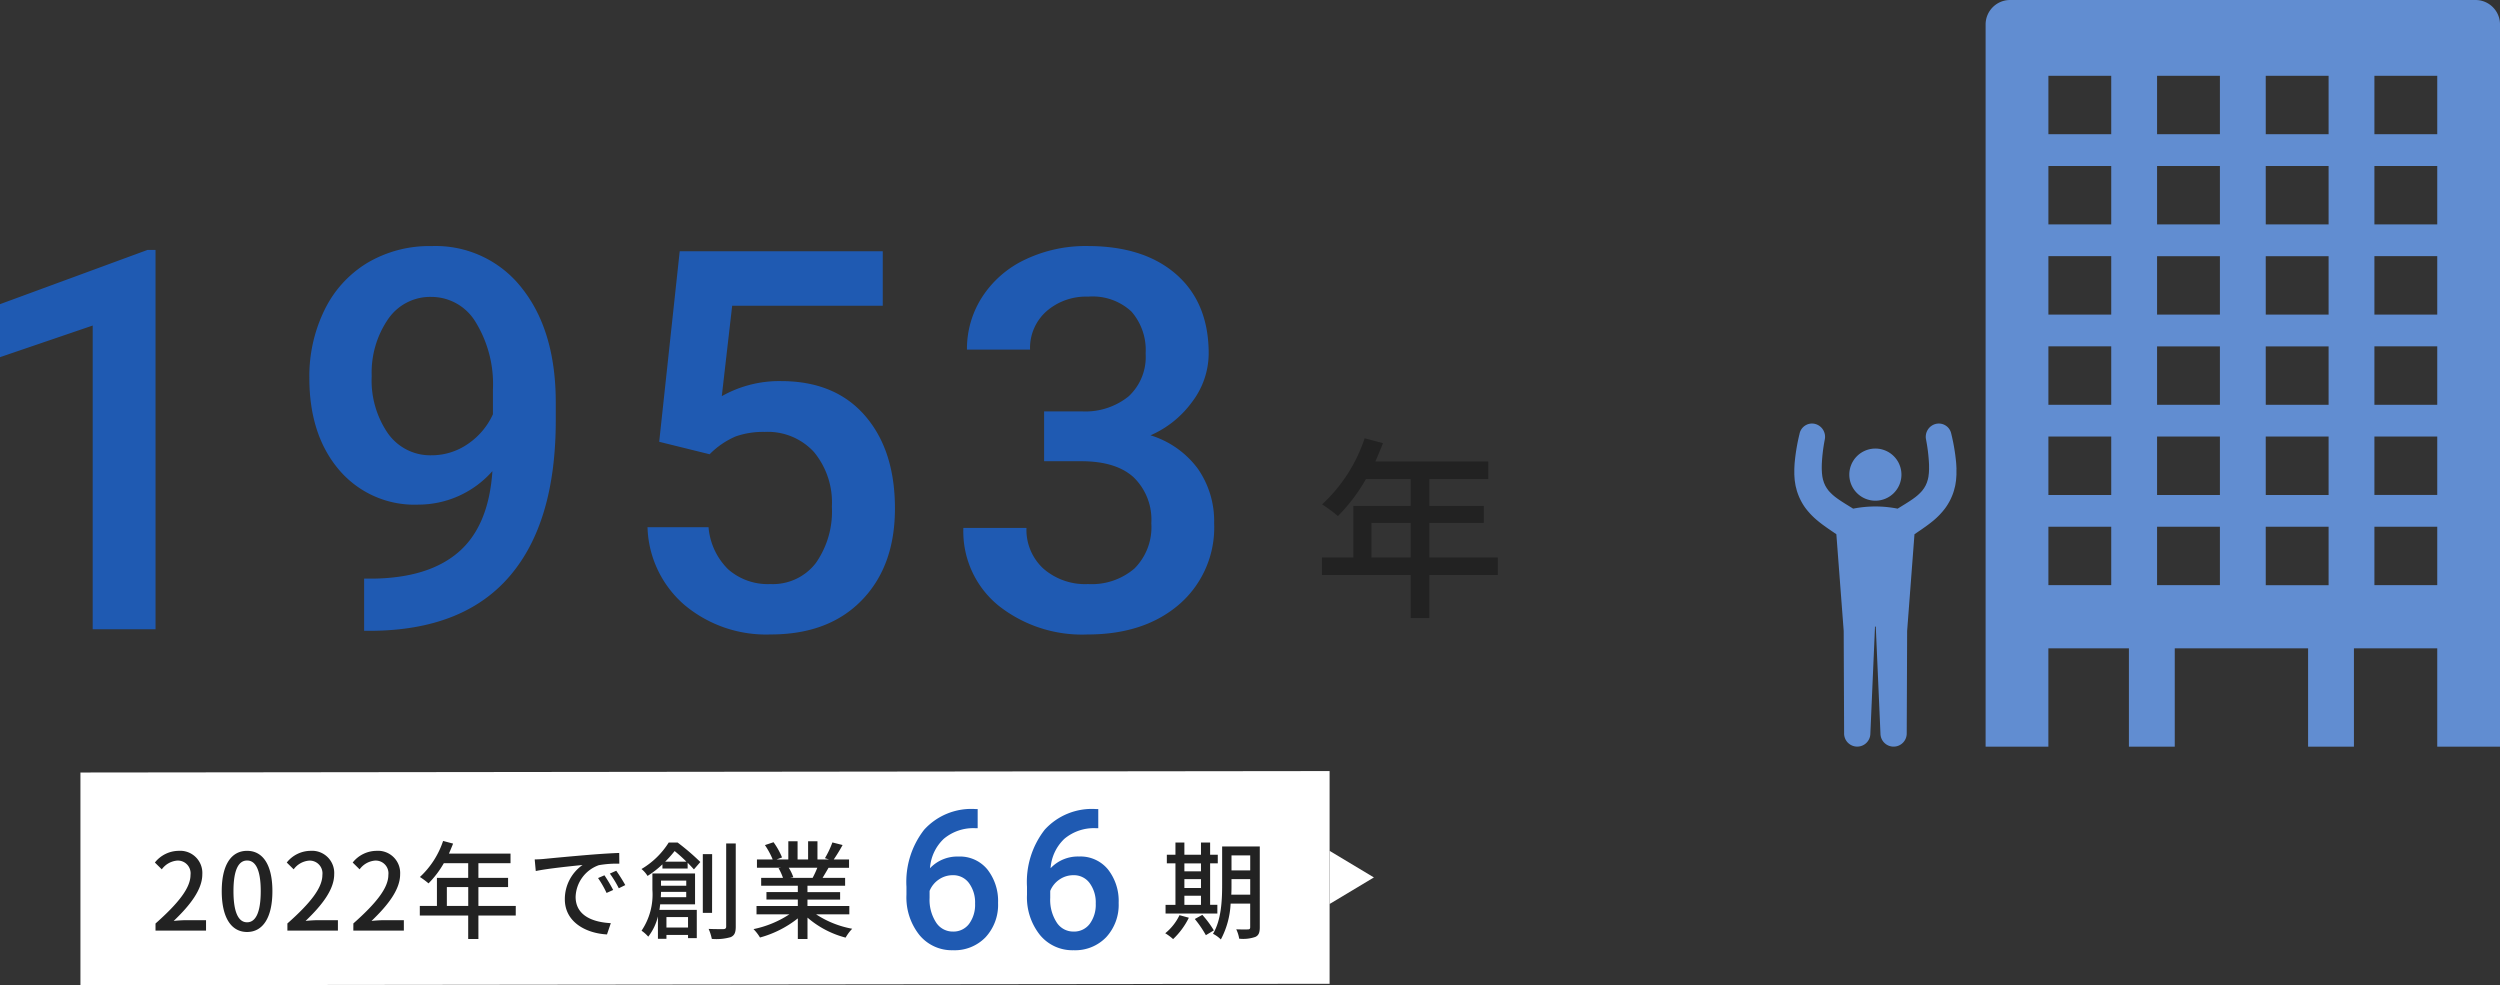
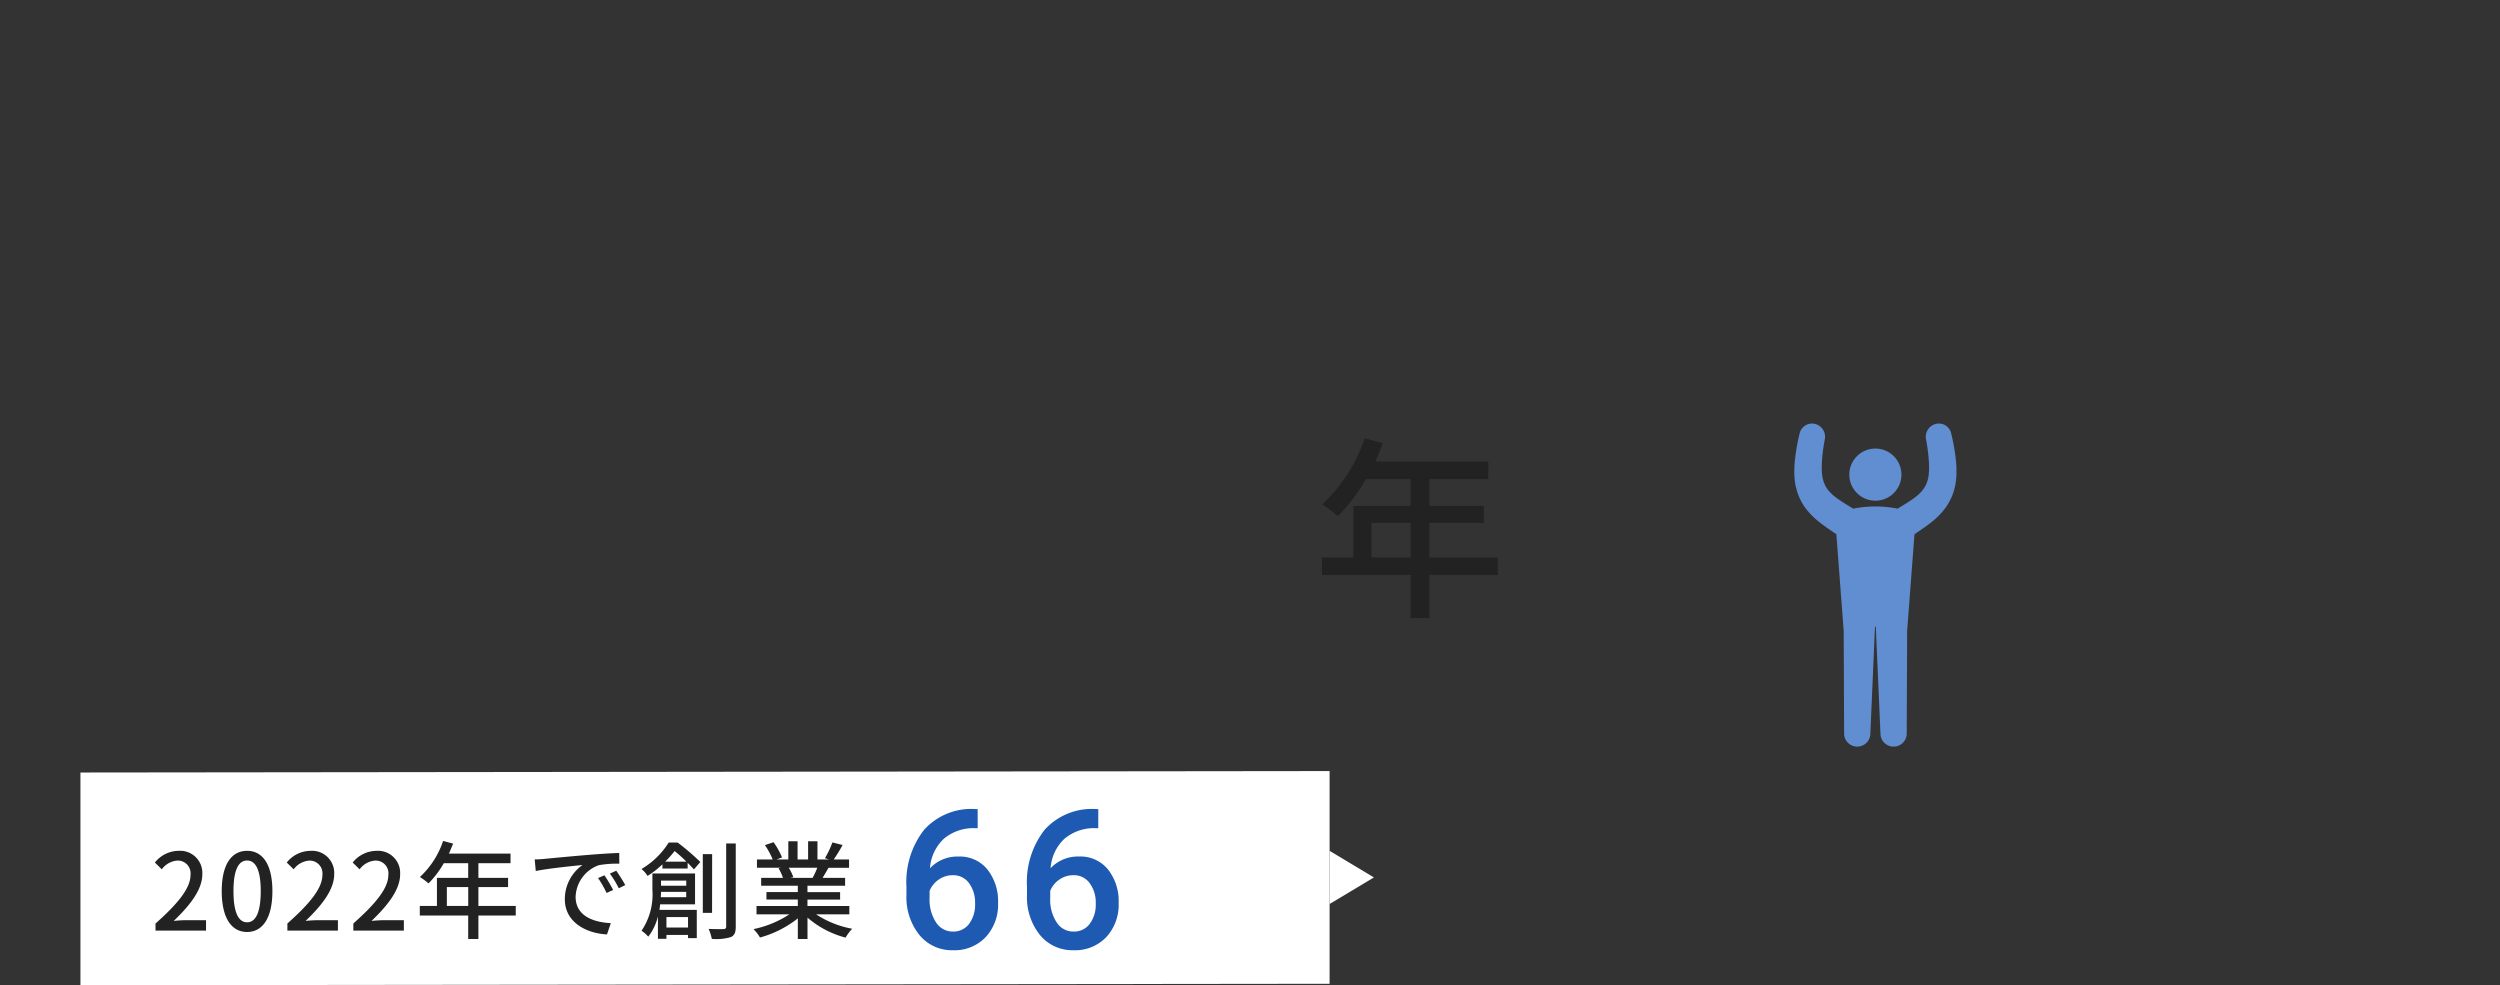
<svg xmlns="http://www.w3.org/2000/svg" width="282.077" height="111.163" viewBox="0 0 282.077 111.163">
  <rect x="0" y="0" width="282.077" height="111.163" fill="#333333" stroke="none" />
  <defs>
    <clipPath id="clip-path">
      <rect id="長方形_30204" data-name="長方形 30204" width="79.624" height="84.254" fill="#618dd1" />
    </clipPath>
  </defs>
  <g id="グループ_19398" data-name="グループ 19398" transform="translate(-76.922 -400)">
    <g id="グループ_19396" data-name="グループ 19396" transform="translate(57)">
-       <path id="パス_46554" data-name="パス 46554" d="M22.471,0h-7.09V-34.269L4.922-30.7V-36.68L21.563-42.8h.908ZM60.48-17.842a11.15,11.15,0,0,1-8.35,3.779A11.151,11.151,0,0,1,43.166-18q-3.34-3.94-3.34-10.356a16.979,16.979,0,0,1,1.7-7.646,12.67,12.67,0,0,1,4.834-5.332,13.715,13.715,0,0,1,7.266-1.9,12.322,12.322,0,0,1,10.225,4.8q3.779,4.8,3.779,12.861v1.992q0,11.543-5.215,17.607T46.857.176h-.85V-5.713h1.025q6.3-.088,9.668-3.032T60.48-17.842Zm-6.855-1.787a7.184,7.184,0,0,0,4.014-1.23,8.108,8.108,0,0,0,2.9-3.4v-2.783a13.364,13.364,0,0,0-1.934-7.588A5.825,5.825,0,0,0,53.6-37.5a5.755,5.755,0,0,0-4.907,2.534,10.653,10.653,0,0,0-1.831,6.4A10.521,10.521,0,0,0,48.7-22.09,5.847,5.847,0,0,0,53.625-19.629ZM79.3-21.152l2.314-21.5h22.91V-36.5H87.533l-1.172,10.2a13.17,13.17,0,0,1,6.68-1.7q6.094,0,9.478,3.9T105.9-13.623q0,6.5-3.75,10.356T91.869.586a14.334,14.334,0,0,1-9.712-3.325,12.021,12.021,0,0,1-4.175-8.774h6.885a7.519,7.519,0,0,0,2.227,4.761A6.773,6.773,0,0,0,91.84-5.1a6.12,6.12,0,0,0,5.112-2.344,10.115,10.115,0,0,0,1.831-6.387A8.939,8.939,0,0,0,96.762-20,7.07,7.07,0,0,0,91.2-22.266a9.261,9.261,0,0,0-3.281.513,9.293,9.293,0,0,0-2.93,2.007Zm43.43-3.428h4.336a7.759,7.759,0,0,0,5.2-1.7,6.062,6.062,0,0,0,1.919-4.834,6.606,6.606,0,0,0-1.6-4.731,6.426,6.426,0,0,0-4.878-1.685,6.8,6.8,0,0,0-4.717,1.655,5.531,5.531,0,0,0-1.846,4.321h-7.119a10.776,10.776,0,0,1,1.743-5.977,11.712,11.712,0,0,1,4.863-4.2,15.842,15.842,0,0,1,6.987-1.509q6.387,0,10.034,3.208t3.647,8.921a9.065,9.065,0,0,1-1.831,5.405,11.483,11.483,0,0,1-4.731,3.823,10.466,10.466,0,0,1,5.347,3.779,10.347,10.347,0,0,1,1.831,6.152,11.456,11.456,0,0,1-3.94,9.141q-3.94,3.4-10.356,3.4A15.183,15.183,0,0,1,117.545-2.7a10.806,10.806,0,0,1-3.926-8.73h7.119a5.955,5.955,0,0,0,1.89,4.57A7.166,7.166,0,0,0,127.711-5.1a7.391,7.391,0,0,0,5.215-1.758,6.594,6.594,0,0,0,1.9-5.1,6.662,6.662,0,0,0-1.992-5.186q-1.992-1.816-5.918-1.816H122.73Z" transform="translate(15 471)" fill="#1f5ab2" />
      <path id="パス_46555" data-name="パス 46555" d="M-4.334-5.1V-9H.088V-5.1Zm14.256,0H2.2V-9H8.338v-1.914H2.2v-3.036H8.844v-1.98H-3.894c.286-.66.594-1.386.858-2.068l-2.068-.55a17.8,17.8,0,0,1-4.8,7.458,16.27,16.27,0,0,1,1.782,1.32,20.015,20.015,0,0,0,3.168-4.18H.088v3.036H-6.38V-5.1H-9.922v1.98H.088V1.738H2.2V-3.124H9.922Z" transform="translate(179 468)" fill="#222" />
    </g>
    <g id="グループ_19393" data-name="グループ 19393" transform="translate(279.375 400)">
      <g id="グループ_18101" data-name="グループ 18101" clip-path="url(#clip-path)">
-         <path id="パス_45930" data-name="パス 45930" d="M101.076,0H48.568A2.762,2.762,0,0,0,45.8,2.761V84.249h7.081v-11.1h9.088v11.1h5.172v-11.1H82.186v11.1h5.172v-11.1h9.4v11.1h7.082V2.761A2.762,2.762,0,0,0,101.076,0M77.407,8.553H84.5v6.592h-7.09Zm0,10.176H84.5v6.592h-7.09Zm0,10.176H84.5V35.5h-7.09Zm0,10.176H84.5v6.592h-7.09Zm0,10.176H84.5v6.592h-7.09Zm0,10.176H84.5v6.592h-7.09ZM65.146,8.553h7.09v6.592h-7.09Zm0,10.176h7.09v6.592h-7.09Zm0,10.176h7.09V35.5h-7.09Zm0,10.176h7.09v6.592h-7.09Zm0,10.176h7.09v6.592h-7.09Zm0,10.176h7.09v6.592h-7.09Zm-5.172,6.592h-7.09V59.431h7.09Zm0-10.176h-7.09V49.255h7.09Zm0-10.176h-7.09V39.08h7.09Zm0-10.176h-7.09V28.9h7.09Zm0-10.176h-7.09V18.728h7.09Zm0-10.176h-7.09V8.553h7.09ZM96.758,66.023h-7.09V59.431h7.09Zm0-10.176h-7.09V49.255h7.09Zm0-10.176h-7.09V39.08h7.09Zm0-10.176h-7.09V28.9h7.09Zm0-10.176h-7.09V18.728h7.09Zm0-10.176h-7.09V8.553h7.09Z" transform="translate(-24.215)" fill="#618dd1" />
        <path id="パス_45931" data-name="パス 45931" d="M16.111,113.362a2.941,2.941,0,1,0-2.944-2.941,2.943,2.943,0,0,0,2.944,2.941" transform="translate(-6.961 -56.868)" fill="#618dd1" />
        <path id="パス_45932" data-name="パス 45932" d="M18.3,106.593c-.016-.277-.023-.56-.053-.828a22.069,22.069,0,0,0-.534-3.119,1.433,1.433,0,0,0-1.777-1.119,1.5,1.5,0,0,0-1.076,1.734,19.214,19.214,0,0,1,.335,2.711c.015.222.007.431.01.645l-.015.307-.008.153-.017.142c-.013.093-.019.193-.035.28l-.052.249c-.015.082-.051.163-.074.245a1.517,1.517,0,0,1-.083.239q-.052.112-.1.225c-.033.074-.082.139-.12.21l-.059.1-.074.1c-.051.065-.091.133-.148.2a5.22,5.22,0,0,1-.8.744c-.318.243-.692.484-1.085.73-.281.174-.575.354-.875.541a12.9,12.9,0,0,0-5.018,0c-.3-.187-.594-.367-.875-.541-.393-.247-.766-.488-1.085-.73a5.22,5.22,0,0,1-.8-.744c-.056-.063-.1-.132-.148-.2l-.074-.1-.059-.1c-.038-.071-.087-.136-.12-.21s-.065-.15-.1-.225a1.517,1.517,0,0,1-.083-.239c-.023-.082-.06-.162-.074-.245l-.052-.249c-.016-.087-.022-.187-.035-.28l-.017-.142-.008-.153-.015-.307c0-.213,0-.422.01-.645a19.213,19.213,0,0,1,.335-2.711,1.5,1.5,0,0,0-1.076-1.734,1.433,1.433,0,0,0-1.777,1.119,22.136,22.136,0,0,0-.535,3.119c-.03.268-.037.55-.052.828,0,.142,0,.287,0,.431v.216l.014.226c.012.152.017.3.036.454l.074.478c.025.16.074.311.112.468a4,4,0,0,0,.138.463,6.515,6.515,0,0,0,.92,1.737A8.435,8.435,0,0,0,2.578,112.4c.447.376.888.688,1.315.986.293.2.578.394.851.582l.828,10.907.047,11.545a1.481,1.481,0,1,0,2.962.059L9.1,124.509c0-.037,0-.073,0-.11l.049-.01.049.01c0,.037,0,.073,0,.11l.524,11.972a1.481,1.481,0,1,0,2.962-.059l.047-11.545.828-10.907c.273-.188.558-.381.851-.582.426-.3.867-.61,1.315-.986A8.435,8.435,0,0,0,17,111.066a6.515,6.515,0,0,0,.92-1.737,4,4,0,0,0,.138-.463c.038-.156.087-.308.112-.468l.074-.478c.019-.157.025-.3.036-.454l.014-.226v-.216c0-.144,0-.289,0-.431" transform="translate(0 -53.69)" fill="#618dd1" />
      </g>
    </g>
    <g id="グループ_19397" data-name="グループ 19397" transform="translate(40.941)">
      <g id="グループ_19394" data-name="グループ 19394" transform="translate(60 487)">
        <path id="パス_46083" data-name="パス 46083" d="M-14.943.163,126,0V24l-140.943.163Z" fill="#fff" />
        <path id="多角形_4" data-name="多角形 4" d="M3,0,6,5H0Z" transform="translate(131 9) rotate(90)" fill="#fff" />
      </g>
      <g id="グループ_19395" data-name="グループ 19395" transform="translate(19 -134)">
        <path id="パス_46557" data-name="パス 46557" d="M9.292-15.716v2.159H8.97a5.181,5.181,0,0,0-3.5,1.2A5.034,5.034,0,0,0,3.91-9.034a4.239,4.239,0,0,1,3.212-1.321,4,4,0,0,1,3.271,1.461,5.754,5.754,0,0,1,1.2,3.771,5.379,5.379,0,0,1-1.4,3.862A4.839,4.839,0,0,1,6.51.215a4.727,4.727,0,0,1-3.8-1.729A6.8,6.8,0,0,1,1.257-6.048v-.892a9.572,9.572,0,0,1,2-6.445,7.183,7.183,0,0,1,5.763-2.331ZM6.488-8.25a2.748,2.748,0,0,0-1.574.483A2.826,2.826,0,0,0,3.867-6.478v.795A4.682,4.682,0,0,0,4.6-2.917,2.228,2.228,0,0,0,6.488-1.891a2.2,2.2,0,0,0,1.837-.87A3.623,3.623,0,0,0,9-5.049a3.676,3.676,0,0,0-.687-2.31A2.192,2.192,0,0,0,6.488-8.25ZM22.9-15.716v2.159h-.322a5.181,5.181,0,0,0-3.5,1.2,5.034,5.034,0,0,0-1.558,3.319,4.239,4.239,0,0,1,3.212-1.321A4,4,0,0,1,24-8.895a5.754,5.754,0,0,1,1.2,3.771,5.379,5.379,0,0,1-1.4,3.862A4.839,4.839,0,0,1,20.114.215a4.727,4.727,0,0,1-3.8-1.729,6.8,6.8,0,0,1-1.456-4.533v-.892a9.572,9.572,0,0,1,2-6.445,7.183,7.183,0,0,1,5.763-2.331Zm-2.8,7.466a2.748,2.748,0,0,0-1.574.483,2.826,2.826,0,0,0-1.047,1.289v.795a4.682,4.682,0,0,0,.73,2.766,2.228,2.228,0,0,0,1.891,1.026,2.2,2.2,0,0,0,1.837-.87,3.623,3.623,0,0,0,.677-2.288,3.676,3.676,0,0,0-.687-2.31A2.192,2.192,0,0,0,20.092-8.25Z" transform="translate(118 641)" fill="#1f5ab2" />
        <path id="パス_46556" data-name="パス 46556" d="M.528,0h5.7V-1.176H4.02c-.432,0-.984.036-1.44.084C4.452-2.88,5.808-4.644,5.808-6.348A2.5,2.5,0,0,0,3.144-9,3.466,3.466,0,0,0,.456-7.68l.78.768A2.4,2.4,0,0,1,2.976-7.9a1.44,1.44,0,0,1,1.5,1.62C4.476-4.824,3.132-3.108.528-.8ZM10.86.156c1.728,0,2.856-1.536,2.856-4.608C13.716-7.5,12.588-9,10.86-9S8-7.512,8-4.452,9.12.156,10.86.156Zm0-1.092c-.9,0-1.536-.96-1.536-3.516,0-2.532.636-3.456,1.536-3.456S12.4-6.984,12.4-4.452C12.4-1.9,11.76-.936,10.86-.936ZM15.408,0h5.7V-1.176H18.9c-.432,0-.984.036-1.44.084,1.872-1.788,3.228-3.552,3.228-5.256A2.5,2.5,0,0,0,18.024-9a3.466,3.466,0,0,0-2.688,1.32l.78.768a2.4,2.4,0,0,1,1.74-.984,1.44,1.44,0,0,1,1.5,1.62c0,1.452-1.344,3.168-3.948,5.472Zm7.44,0h5.7V-1.176H26.34c-.432,0-.984.036-1.44.084,1.872-1.788,3.228-3.552,3.228-5.256A2.5,2.5,0,0,0,25.464-9a3.466,3.466,0,0,0-2.688,1.32l.78.768A2.4,2.4,0,0,1,25.3-7.9a1.44,1.44,0,0,1,1.5,1.62c0,1.452-1.344,3.168-3.948,5.472ZM33.4-2.784V-4.908h2.412v2.124Zm7.776,0H36.96V-4.908h3.348V-5.952H36.96V-7.608h3.624v-1.08H33.636c.156-.36.324-.756.468-1.128l-1.128-.3A9.709,9.709,0,0,1,30.36-6.048a8.874,8.874,0,0,1,.972.72,10.917,10.917,0,0,0,1.728-2.28h2.748v1.656H32.28v3.168H30.348V-1.7h5.46V.948H36.96V-1.7h4.212ZM51.18-6.24l-.72.312a11.348,11.348,0,0,1,.96,1.68l.744-.336A16.753,16.753,0,0,0,51.18-6.24Zm1.332-.516-.72.324A11.262,11.262,0,0,1,52.8-4.776l.732-.36A18.777,18.777,0,0,0,52.512-6.756Zm-9.2-1.272.12,1.308c1.332-.288,4.248-.576,5.28-.684a4.707,4.707,0,0,0-2,3.852C46.7-.936,49.14.312,51.468.432L51.9-.84c-1.956-.1-3.972-.8-3.972-2.976A3.929,3.929,0,0,1,50.544-7.38a11.391,11.391,0,0,1,2.316-.168L52.848-8.76c-.8.024-2,.1-3.264.2-2.184.18-4.308.384-5.172.468C44.172-8.064,43.764-8.04,43.308-8.028Zm17.1,2.388v.576H57.564V-5.64ZM57.54-3.768c.012-.2.024-.408.024-.6h2.844v.6Zm3.072,2.244V-.348H58.176V-1.524Zm.792-1.44v-3.48H56.592V-4.6A7.307,7.307,0,0,1,55.368.012a4,4,0,0,1,.756.672A6,6,0,0,0,57.216-1.6V.924h.96V.492h2.436v.36H61.6V-2.34H57.384c.036-.2.06-.42.084-.624ZM58.032-7.776a13.071,13.071,0,0,0,1.068-1.2,17.421,17.421,0,0,1,1.332,1.2Zm.4-2.16a9.053,9.053,0,0,1-3.072,2.988,3.049,3.049,0,0,1,.684.78,10.723,10.723,0,0,0,1.68-1.308V-7h2.844v-.66c.276.288.516.54.708.756L62-7.74a26.351,26.351,0,0,0-2.568-2.2Zm4.9,1.308H62.28V-2h1.044Zm1.584-1.2V-.456c0,.2-.1.276-.288.288-.24,0-.936.012-1.692-.024a5.563,5.563,0,0,1,.36,1.128,5.833,5.833,0,0,0,2.136-.2c.42-.192.564-.516.564-1.176V-9.828ZM75.2-7.092a11.2,11.2,0,0,1-.528,1.14H72.144l.348-.072a5.048,5.048,0,0,0-.516-1.068Zm3.612,5.256v-.936H74.088V-3.5h3.684v-.84H74.088v-.72h4.248v-.888H75.792c.2-.336.444-.732.672-1.14H78.78v-.936H77.052a18.776,18.776,0,0,0,1-1.632L76.9-9.948a10.459,10.459,0,0,1-.84,1.776l.456.144h-1.3V-10.08H74.16v2.052H72.972V-10.08H71.928v2.052h-1.32l.612-.228a8.341,8.341,0,0,0-.96-1.716l-.972.324a9,9,0,0,1,.876,1.62H68.388v.936h2.724l-.288.048a5.944,5.944,0,0,1,.5,1.092h-2.46v.888H73v.72h-3.54v.84H73v.732H68.34v.936h3.708A11.643,11.643,0,0,1,68-.168a5.008,5.008,0,0,1,.732.948A11.919,11.919,0,0,0,73-1.38V.948h1.092V-1.464a10.7,10.7,0,0,0,4.3,2.256,5.011,5.011,0,0,1,.744-1A11.02,11.02,0,0,1,75.06-1.836Z" transform="translate(34 639)" fill="#222" />
-         <path id="パス_46558" data-name="パス 46558" d="M2.616-3.936H4.488V-2.9H2.616ZM4.488-7.584v.9H2.616v-.9ZM2.616-5.808H4.488v1H2.616Zm3.72,2.9H5.52v-4.68h.864v-.972H5.52v-1.38H4.488v1.38H2.616v-1.38H1.608v1.38H.636v.972h.972V-2.9H.492v.972H6.336ZM2.064-1.74A5.926,5.926,0,0,1,.456.3a5.69,5.69,0,0,1,.888.66A8.392,8.392,0,0,0,3.12-1.452Zm1.728.432A12.417,12.417,0,0,1,5.04.516l.9-.54a11.457,11.457,0,0,0-1.3-1.752ZM7.908-4.056c.024-.384.024-.768.024-1.116v-.636h2.112v1.752Zm2.136-4.428v1.692H7.932V-8.484Zm1.08-1.008H6.876v4.32c0,1.716-.084,3.96-1.032,5.532A3.541,3.541,0,0,1,6.732,1a9.539,9.539,0,0,0,1.1-4.044h2.208V-.384c0,.192-.072.24-.252.252-.156,0-.756.012-1.32-.012A3.828,3.828,0,0,1,8.8.912a4.168,4.168,0,0,0,1.824-.2c.372-.168.5-.492.5-1.08Z" transform="translate(148 639)" fill="#222" />
      </g>
    </g>
  </g>
</svg>